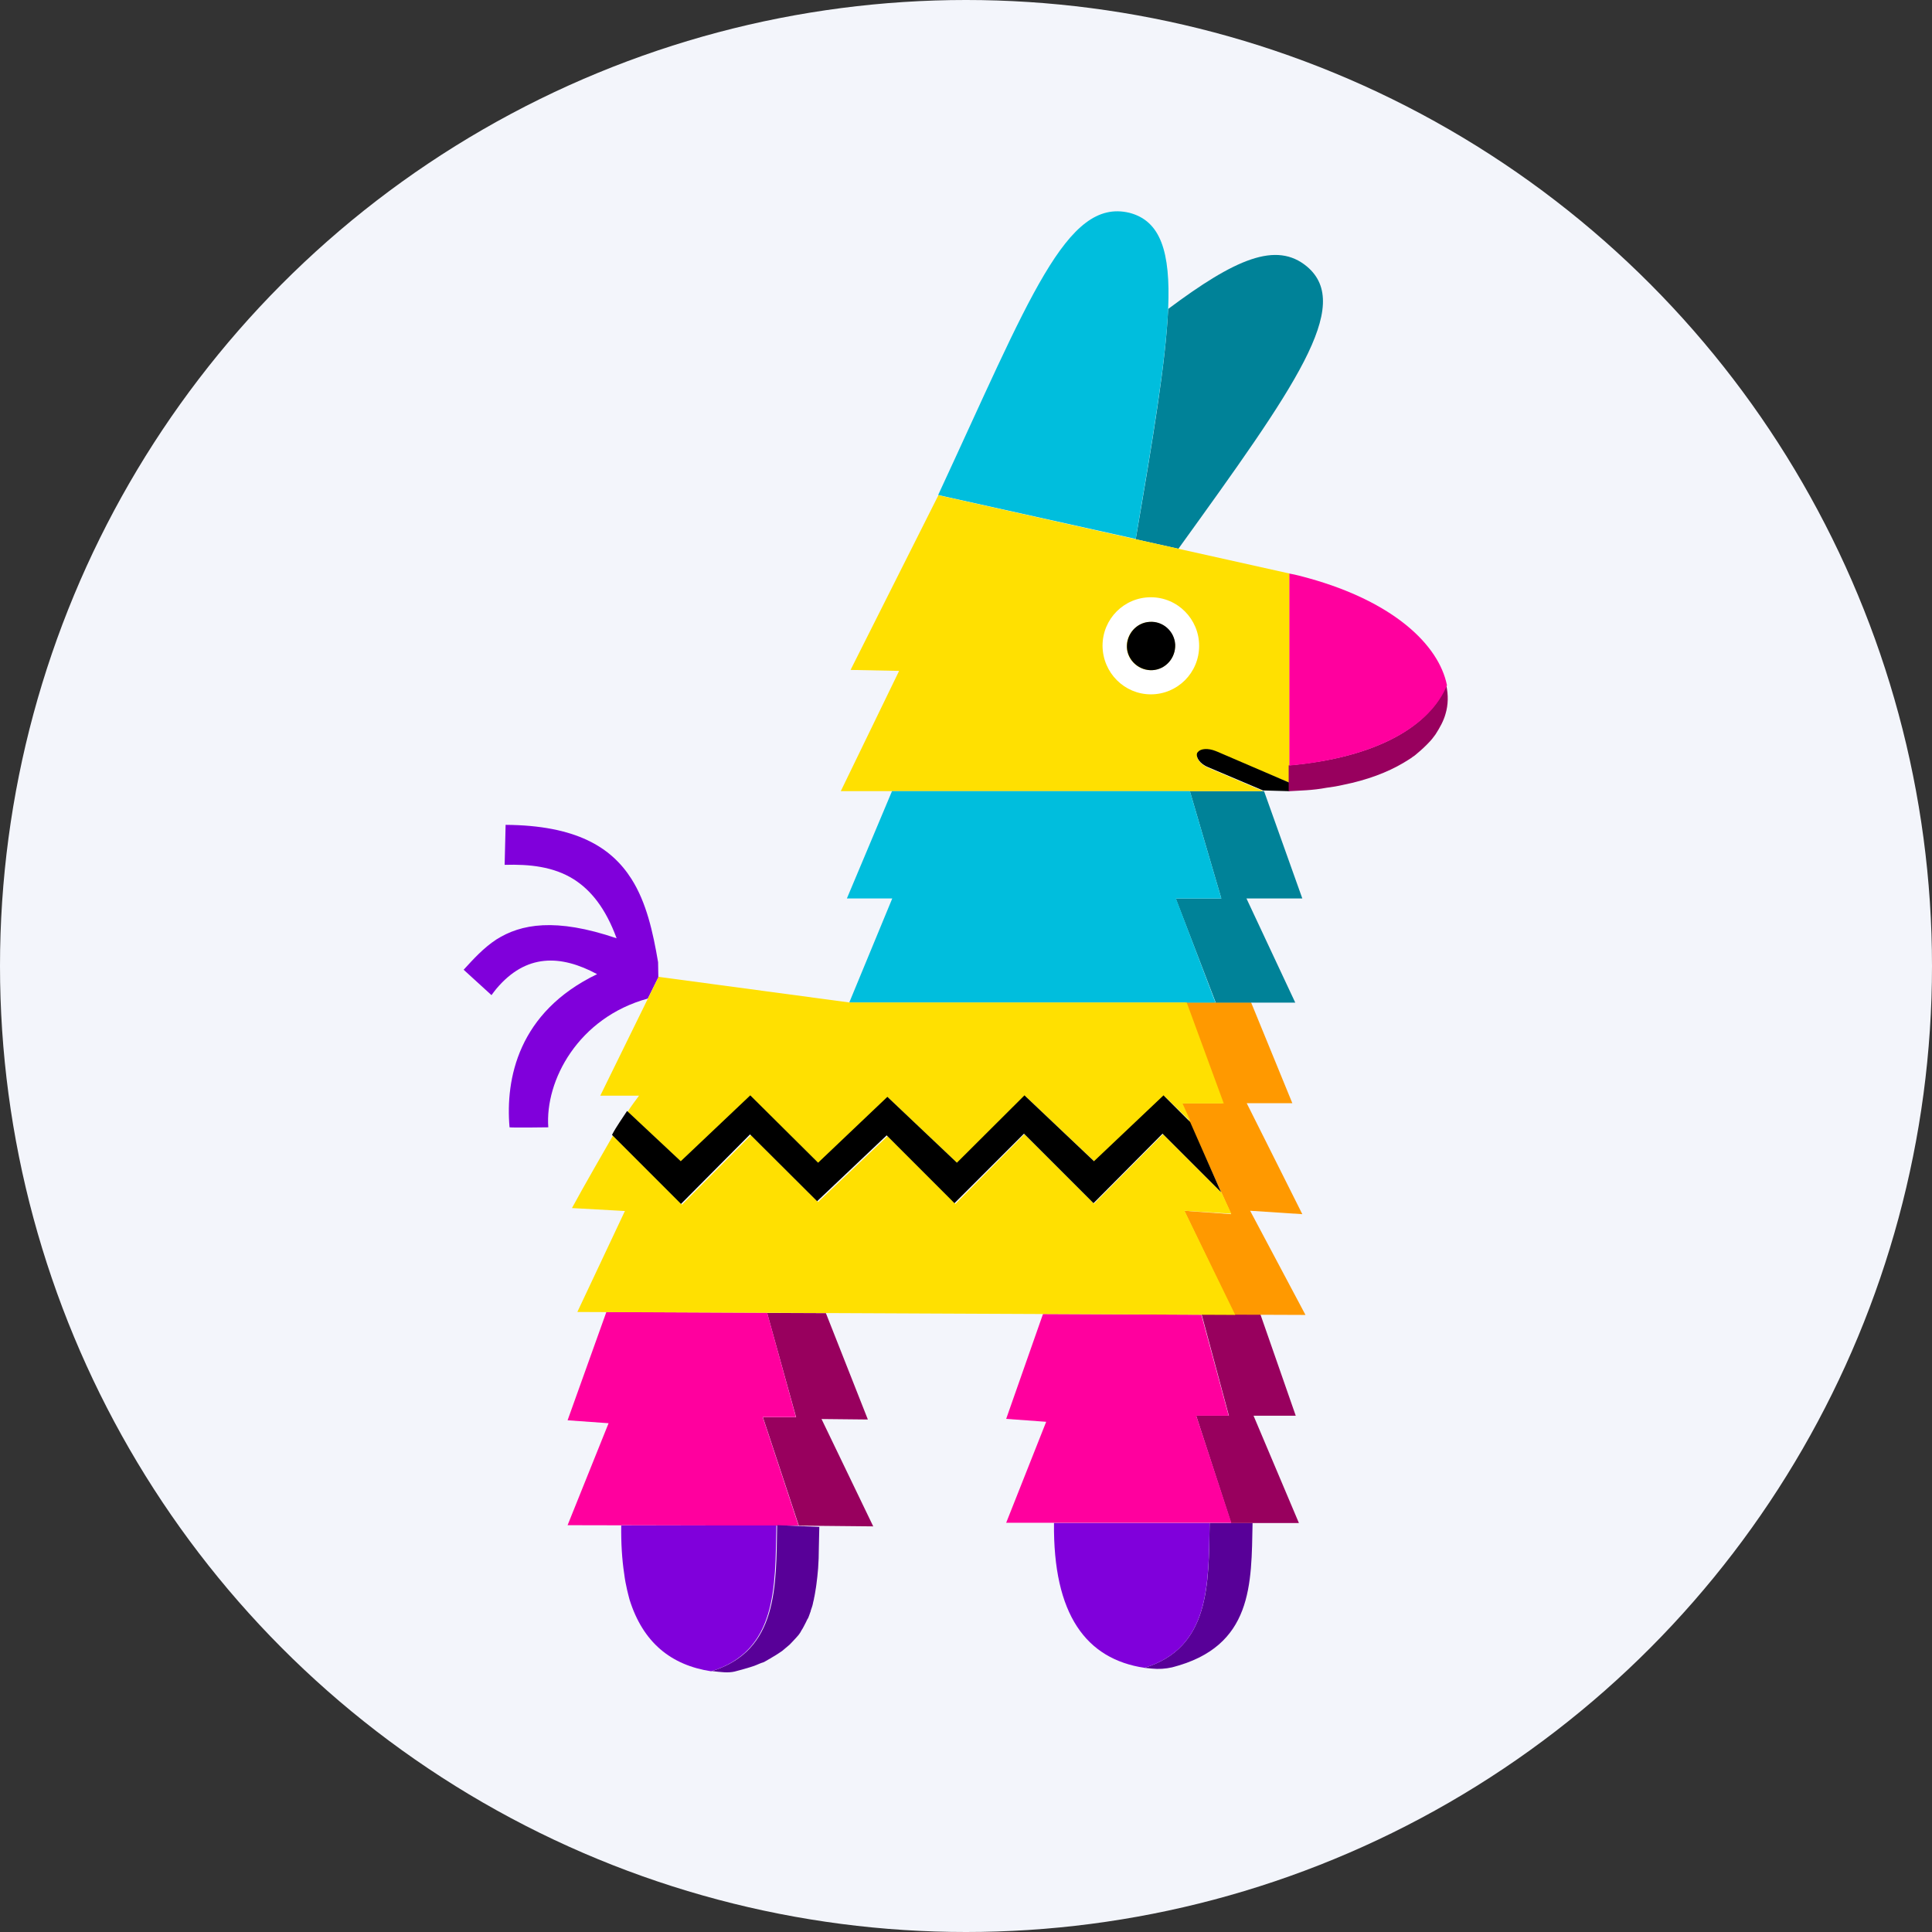
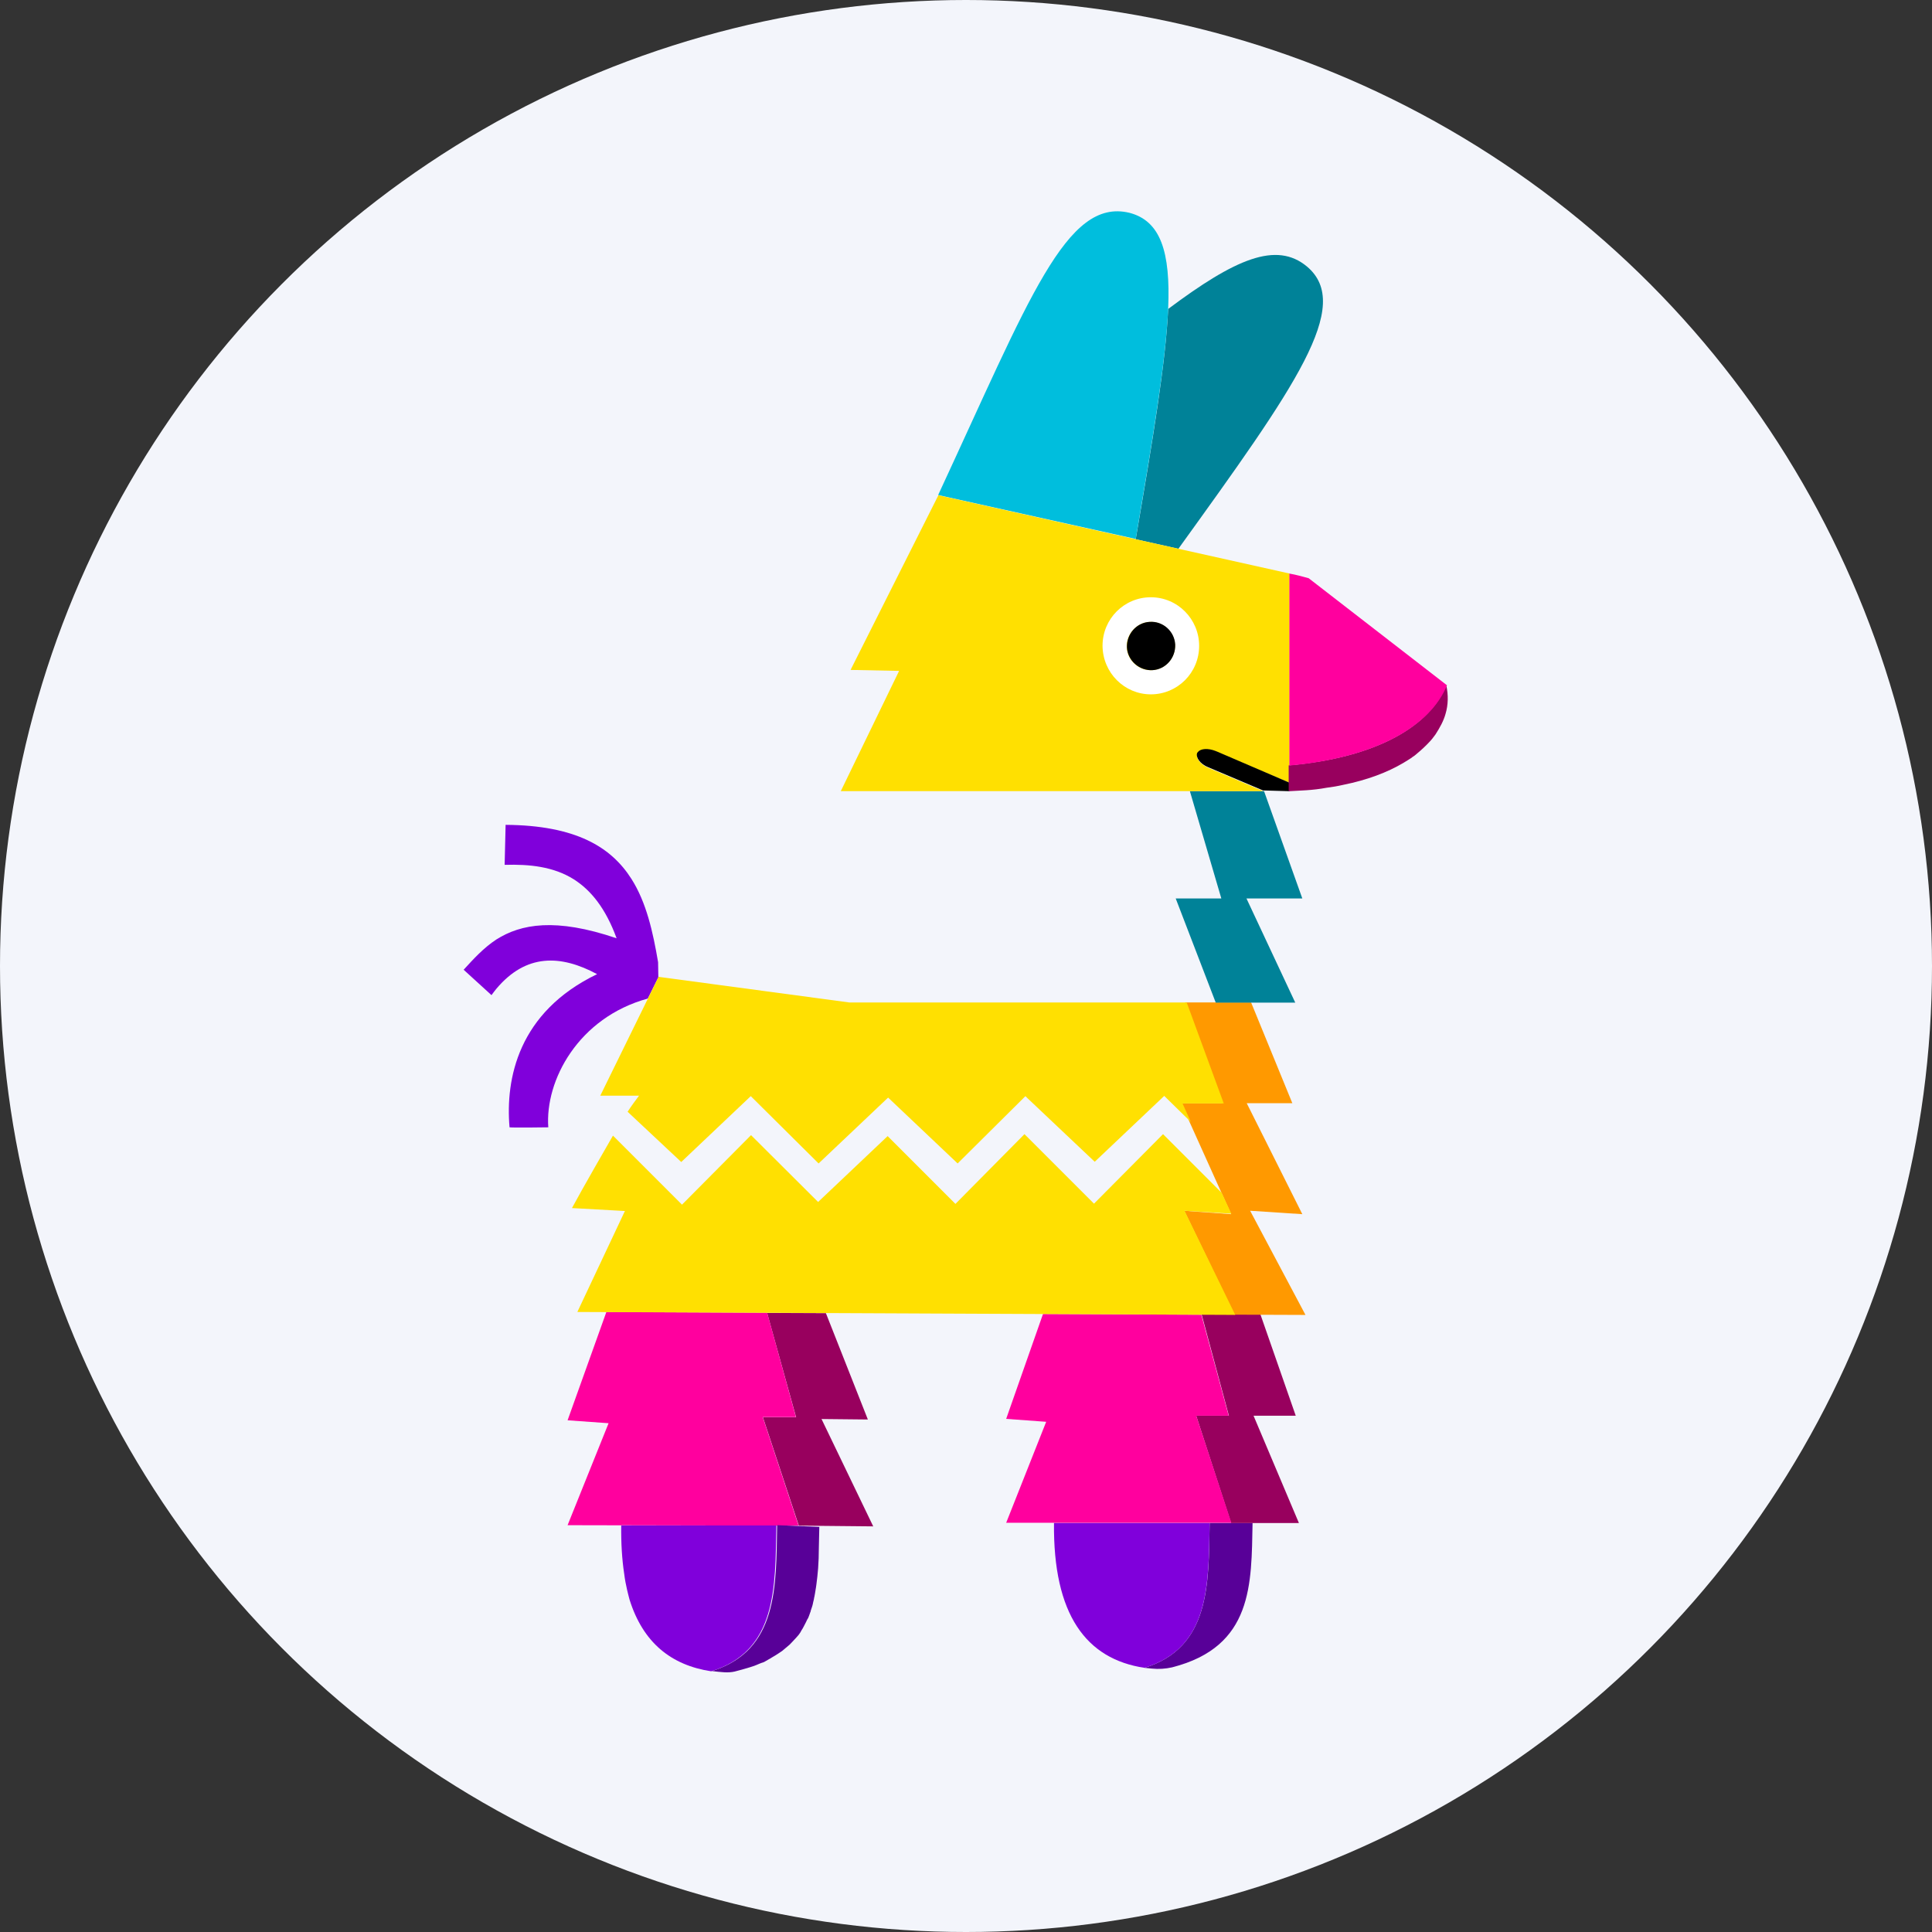
<svg xmlns="http://www.w3.org/2000/svg" width="64" height="64" viewBox="0 0 64 64" fill="none">
  <rect x="0" y="0" width="64" height="64" fill="#333333" stroke="none" />
  <g clip-path="url(#clip0_4910_3961)">
    <circle cx="32" cy="32" r="32" fill="#F3F5FB" />
    <path d="M21.8 31.874C21.63 30.872 21.412 29.894 20.919 29.118C20.248 28.06 19.077 27.34 16.749 27.324L16.717 28.649C17.541 28.625 18.333 28.706 19.004 29.126C19.578 29.49 20.062 30.088 20.426 31.082C18.406 30.395 17.258 30.605 16.442 31.122C16.022 31.397 15.691 31.761 15.359 32.124L16.281 32.965C16.337 32.884 16.394 32.819 16.442 32.755C17.428 31.583 18.576 31.623 19.78 32.27C17.161 33.53 16.741 35.744 16.879 37.344C17 37.361 18.163 37.344 18.163 37.344C18.05 35.793 19.157 33.708 21.46 33.078L21.808 32.375L21.8 31.874Z" fill="#8000DB" />
    <path d="M39.036 18.178C42.915 12.797 44.83 10.122 43.295 8.829C42.276 7.981 40.911 8.579 38.697 10.235C38.616 12.005 38.196 14.518 37.622 17.863L39.036 18.178Z" fill="#008298" />
    <path d="M41.493 50.449H40.071C40.038 52.486 40.087 54.578 37.913 55.249C37.986 55.257 38.058 55.265 38.147 55.273C38.382 55.298 38.608 55.282 38.826 55.233C41.517 54.546 41.452 52.469 41.493 50.449Z" fill="#580098" />
    <path d="M43.028 50.452L41.525 46.897H42.923L41.751 43.535H39.804L40.709 46.897H39.626L40.782 50.452H41.477H43.028Z" fill="#98005E" />
    <path d="M37.913 55.249C40.087 54.578 40.03 52.494 40.071 50.449H34.915C34.883 53.48 35.974 54.958 37.913 55.249Z" fill="#8000DB" />
    <path d="M39.626 46.897H40.701L39.796 43.552L34.551 43.527L33.331 47.002L34.656 47.099L33.331 50.444H40.79L39.626 46.897Z" fill="#FF009E" />
    <path d="M28.749 47.023L27.359 43.5L25.412 43.492L26.373 46.951H25.274L26.462 50.539L28.927 50.563L27.214 47.007L28.749 47.023Z" fill="#98005E" />
    <path d="M25.267 46.944H26.366L25.412 43.485L20.087 43.461L18.802 47.049L20.16 47.146L18.802 50.524L26.454 50.54L25.267 46.944Z" fill="#FF009E" />
    <path d="M37.412 7.049C35.319 6.548 34.107 9.878 31.077 16.399L37.622 17.853C38.188 14.516 38.616 11.995 38.697 10.225C38.778 8.342 38.446 7.316 37.412 7.049Z" fill="#00BEDD" />
    <path d="M41.412 40.108L43.141 40.221L41.299 36.544H42.81L41.444 33.207H40.273H39.254L40.483 36.544H39.125L40.782 40.221L39.23 40.108L40.887 43.55L43.246 43.559L41.412 40.108Z" fill="#FF9900" />
    <path d="M43.141 29.763L41.873 26.207H39.416L40.458 29.763H38.947L40.273 33.213H42.907L41.291 29.763H43.141Z" fill="#008298" />
    <path d="M31.085 16.406C31.077 16.406 31.077 16.422 31.085 16.406L28.176 22.192L29.784 22.224L27.852 26.208H41.848L40.038 25.441C39.763 25.327 39.602 25.109 39.666 24.964C39.675 24.948 39.683 24.94 39.691 24.931C39.772 24.81 40.022 24.794 40.273 24.899L40.353 24.931L41.622 25.473L42.721 25.933V19L31.085 16.406Z" fill="#FFE001" />
    <path d="M38.123 23.001C39.004 23.001 39.723 22.29 39.723 21.393C39.723 20.512 39.012 19.785 38.123 19.785C37.242 19.785 36.523 20.496 36.523 21.393C36.531 22.29 37.25 23.001 38.123 23.001ZM38.123 20.601C38.559 20.601 38.923 20.965 38.923 21.401C38.923 21.838 38.559 22.201 38.123 22.201C37.687 22.201 37.323 21.838 37.323 21.401C37.331 20.965 37.687 20.601 38.123 20.601Z" fill="white" />
    <path d="M38.179 22.2C38.616 22.175 38.947 21.796 38.931 21.351C38.907 20.915 38.527 20.567 38.082 20.6C37.646 20.624 37.315 21.004 37.331 21.448C37.355 21.885 37.743 22.224 38.179 22.2Z" fill="black" />
    <path d="M42.713 26.209V25.927L40.345 24.909L40.264 24.876C40.014 24.779 39.78 24.795 39.683 24.909C39.675 24.917 39.666 24.933 39.658 24.941C39.602 25.086 39.755 25.312 40.03 25.418L41.84 26.185H41.873L42.713 26.209Z" fill="black" />
-     <path d="M38.955 29.763H40.458L39.416 26.207H29.549L28.054 29.763H29.557L28.135 33.205H28.151V33.213C28.184 33.213 28.224 33.213 28.248 33.213H39.246H40.264L38.955 29.763Z" fill="#00BEDD" />
    <path d="M28.135 33.208L21.816 32.359L19.885 36.295H21.169C21.048 36.456 20.911 36.642 20.79 36.828L22.567 38.493L24.87 36.311L27.117 38.541L29.42 36.359L31.723 38.541L33.969 36.311L34.042 36.384L36.264 38.485L38.567 36.303L39.448 37.167L39.173 36.553H40.539L39.311 33.208H34.026H28.184H28.167" fill="#FFE001" />
    <path d="M39.238 40.108L40.79 40.205L40.467 39.51L38.527 37.57L36.24 39.873L33.937 37.57L31.65 39.881L29.404 37.635L27.101 39.817L24.879 37.603L22.592 39.906L20.305 37.619C20.16 37.869 19.262 39.429 18.947 40.019L20.701 40.116L19.125 43.461L40.919 43.558L39.238 40.108Z" fill="#FFE001" />
-     <path d="M39.424 37.166L38.543 36.285L36.24 38.467L33.937 36.285L31.699 38.516L29.396 36.334L27.101 38.516L24.854 36.285L22.551 38.467L20.773 36.802C20.612 37.053 20.426 37.303 20.273 37.594L22.559 39.881L24.846 37.578L27.068 39.792L29.372 37.61L31.618 39.857L33.921 37.554L36.224 39.857L38.511 37.554L40.45 39.493L39.424 37.166Z" fill="black" />
    <path d="M25.743 50.523C25.711 52.576 25.768 54.677 23.586 55.356C23.715 55.372 23.852 55.388 23.99 55.396C24.103 55.404 24.232 55.396 24.337 55.372C24.434 55.348 24.547 55.315 24.636 55.291C24.774 55.251 24.919 55.21 25.04 55.162C25.121 55.13 25.202 55.089 25.291 55.065C25.347 55.041 25.388 55.008 25.436 54.984C25.485 54.96 25.533 54.928 25.574 54.903C25.646 54.863 25.711 54.822 25.784 54.774C25.824 54.75 25.864 54.717 25.905 54.693C25.986 54.62 26.075 54.556 26.155 54.483C26.236 54.402 26.309 54.321 26.39 54.233C26.414 54.2 26.446 54.176 26.471 54.136C26.503 54.095 26.527 54.055 26.551 54.006C26.608 53.925 26.648 53.828 26.697 53.74C26.721 53.699 26.737 53.643 26.77 53.602C26.778 53.578 26.794 53.546 26.802 53.521C26.818 53.489 26.826 53.441 26.842 53.408C26.85 53.392 26.858 53.376 26.858 53.352C26.883 53.271 26.915 53.198 26.931 53.109C26.931 53.093 26.939 53.077 26.939 53.069C26.955 53.012 26.963 52.972 26.972 52.915C26.972 52.907 26.98 52.891 26.98 52.883C26.988 52.827 27.004 52.762 27.012 52.697C27.02 52.665 27.02 52.624 27.028 52.6C27.036 52.568 27.036 52.519 27.044 52.487C27.069 52.309 27.085 52.14 27.101 51.954C27.117 51.727 27.125 51.517 27.125 51.291C27.133 51.049 27.133 50.814 27.141 50.58L25.743 50.523Z" fill="#580098" />
    <path d="M20.579 50.523C20.571 51.113 20.604 51.655 20.677 52.132C20.701 52.325 20.733 52.495 20.773 52.665C20.798 52.778 20.83 52.891 20.854 52.988C21.299 54.41 22.228 55.162 23.561 55.364C25.743 54.685 25.678 52.584 25.719 50.532H20.571V50.523H20.579Z" fill="#8000DB" />
    <path d="M47.909 22.695C47.384 24.021 45.654 25.095 42.689 25.354V25.928V26.21C42.899 26.202 43.077 26.186 43.27 26.178C43.505 26.162 43.715 26.138 43.933 26.097C44.127 26.073 44.313 26.041 44.491 26C45.291 25.839 45.953 25.588 46.487 25.273C46.6 25.2 46.721 25.136 46.81 25.063C46.867 25.031 46.907 24.99 46.955 24.95C47.093 24.837 47.23 24.707 47.343 24.586C47.424 24.505 47.481 24.425 47.553 24.328C47.699 24.101 47.82 23.883 47.885 23.649C47.974 23.35 47.982 23.027 47.909 22.695Z" fill="#98005E" />
-     <path d="M43.351 19.154C43.141 19.097 42.939 19.04 42.713 19V20.802V22.604V25.36C45.67 25.093 47.4 24.01 47.933 22.701C47.658 21.343 46.139 19.929 43.351 19.154Z" fill="#FF009E" />
+     <path d="M43.351 19.154C43.141 19.097 42.939 19.04 42.713 19V20.802V22.604V25.36C45.67 25.093 47.4 24.01 47.933 22.701Z" fill="#FF009E" />
  </g>
  <defs>
    <clipPath id="clip0_4910_3961">
      <rect width="64" height="64" fill="white" />
    </clipPath>
  </defs>
</svg>